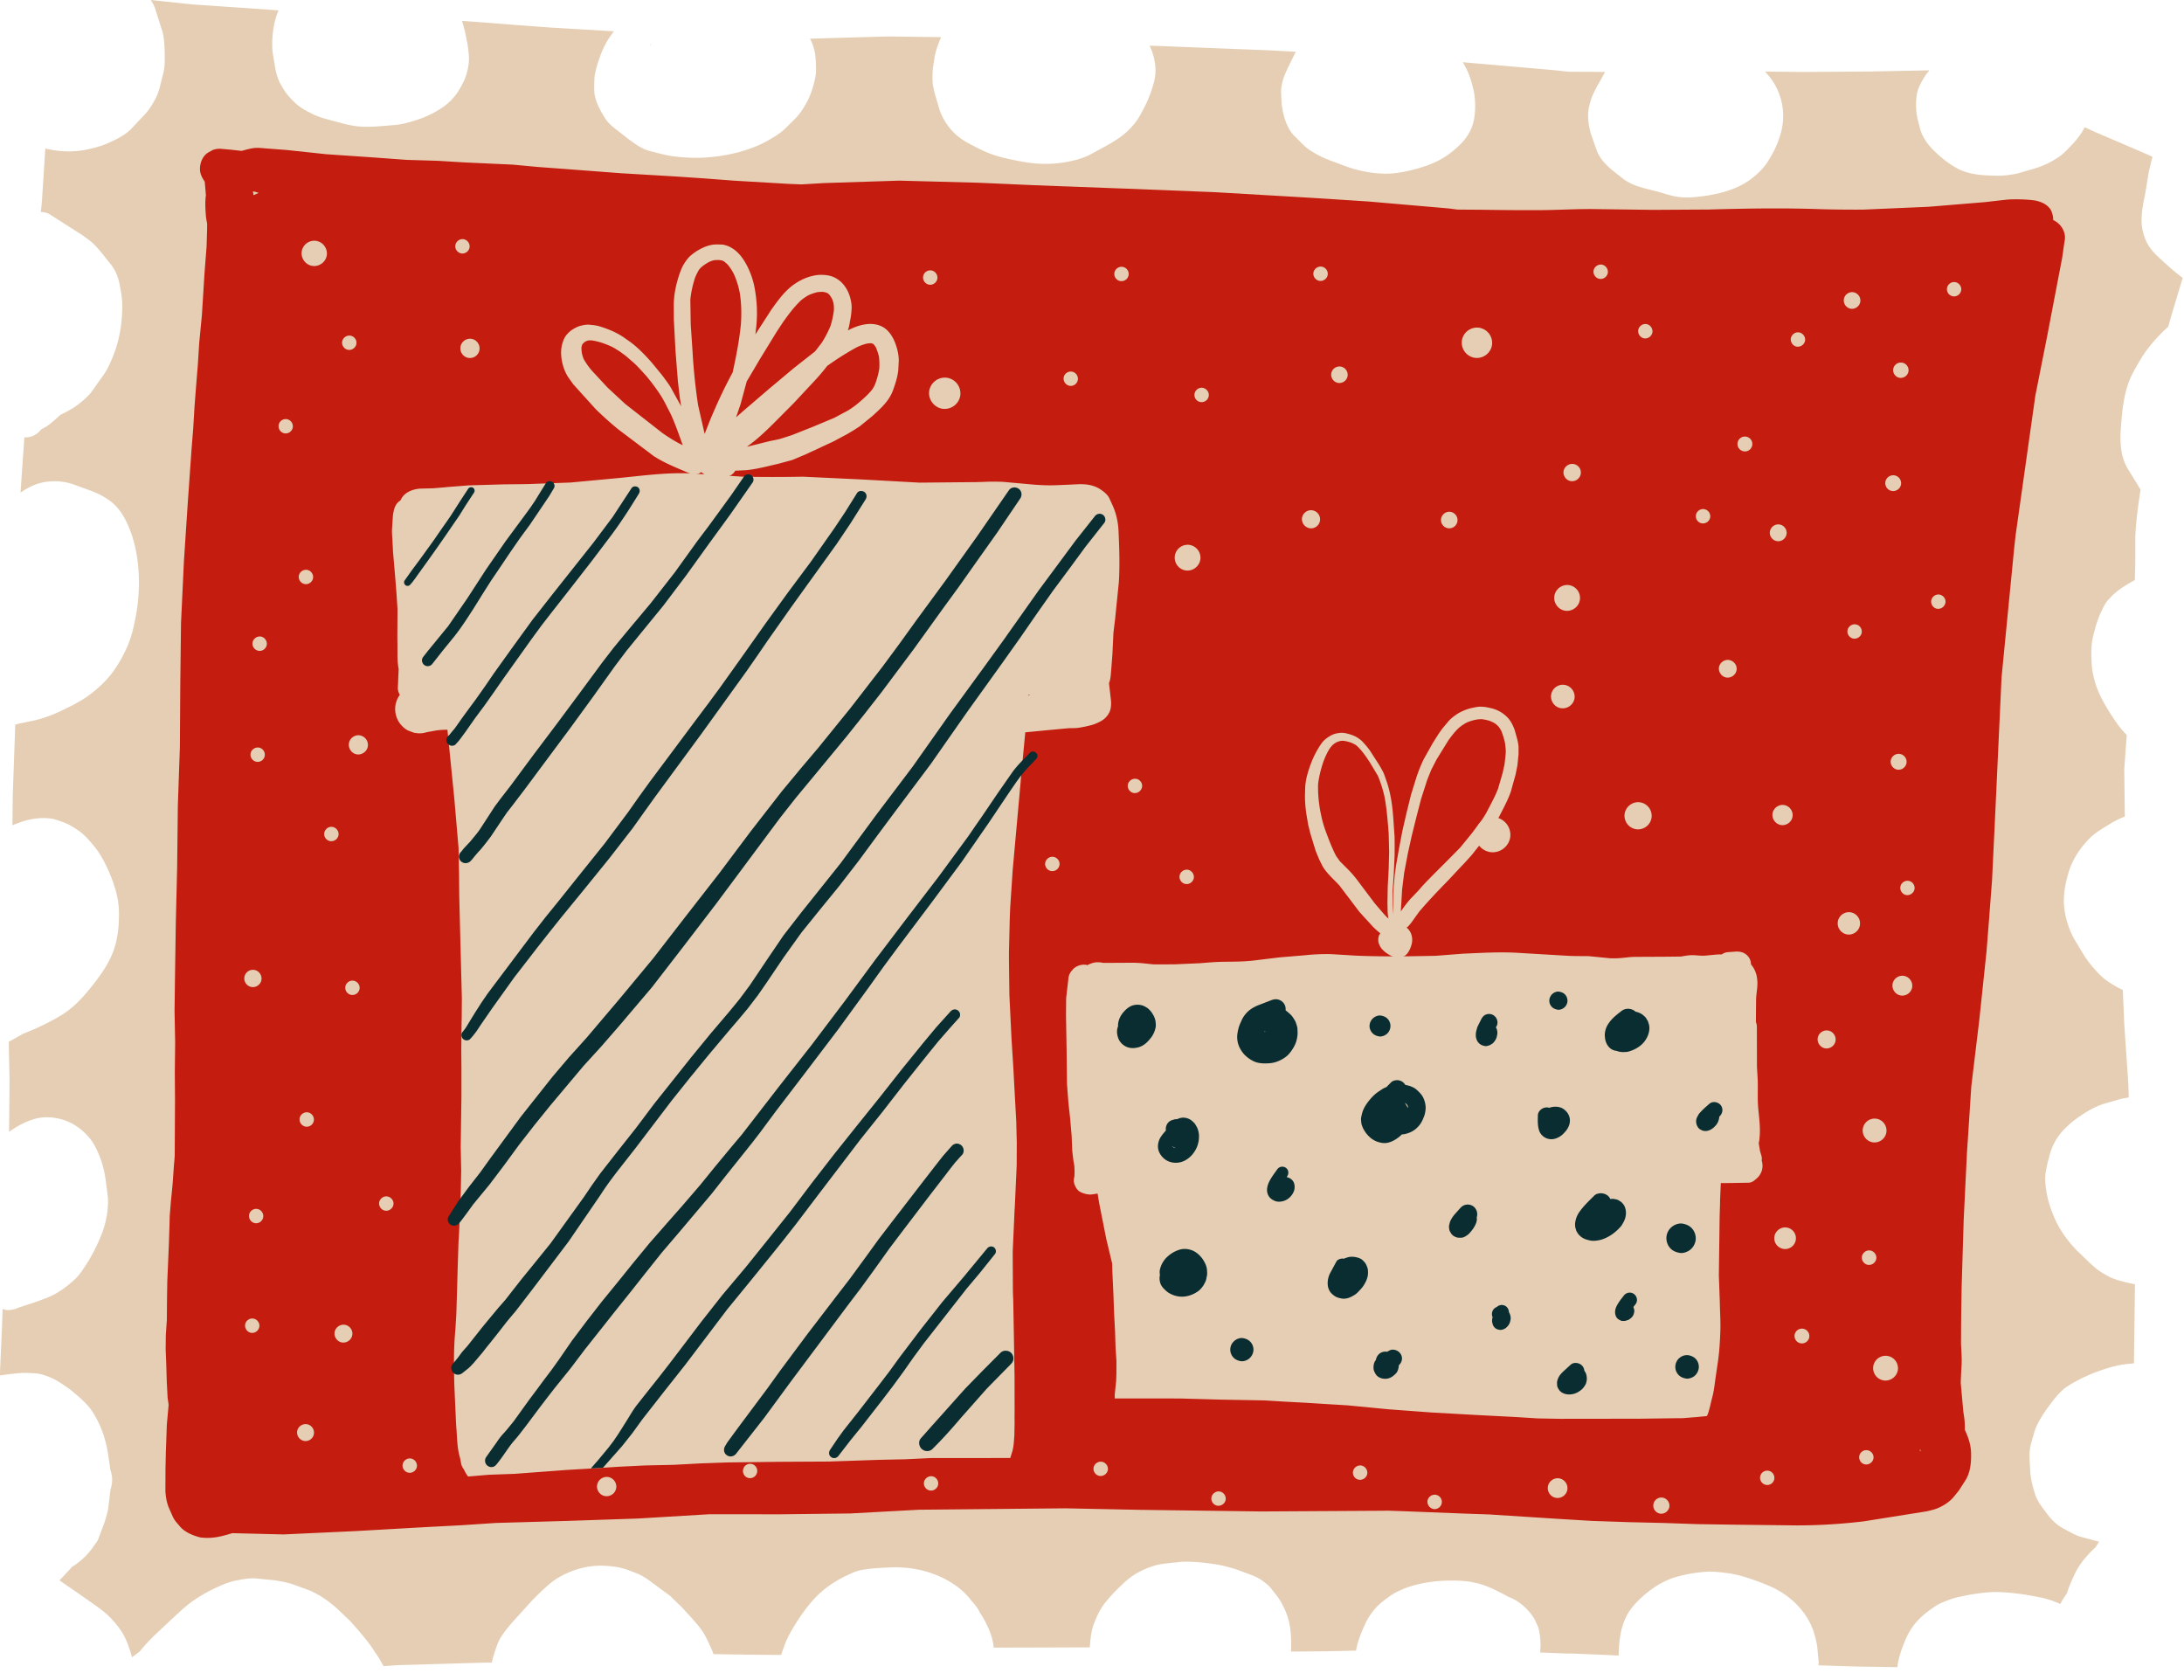
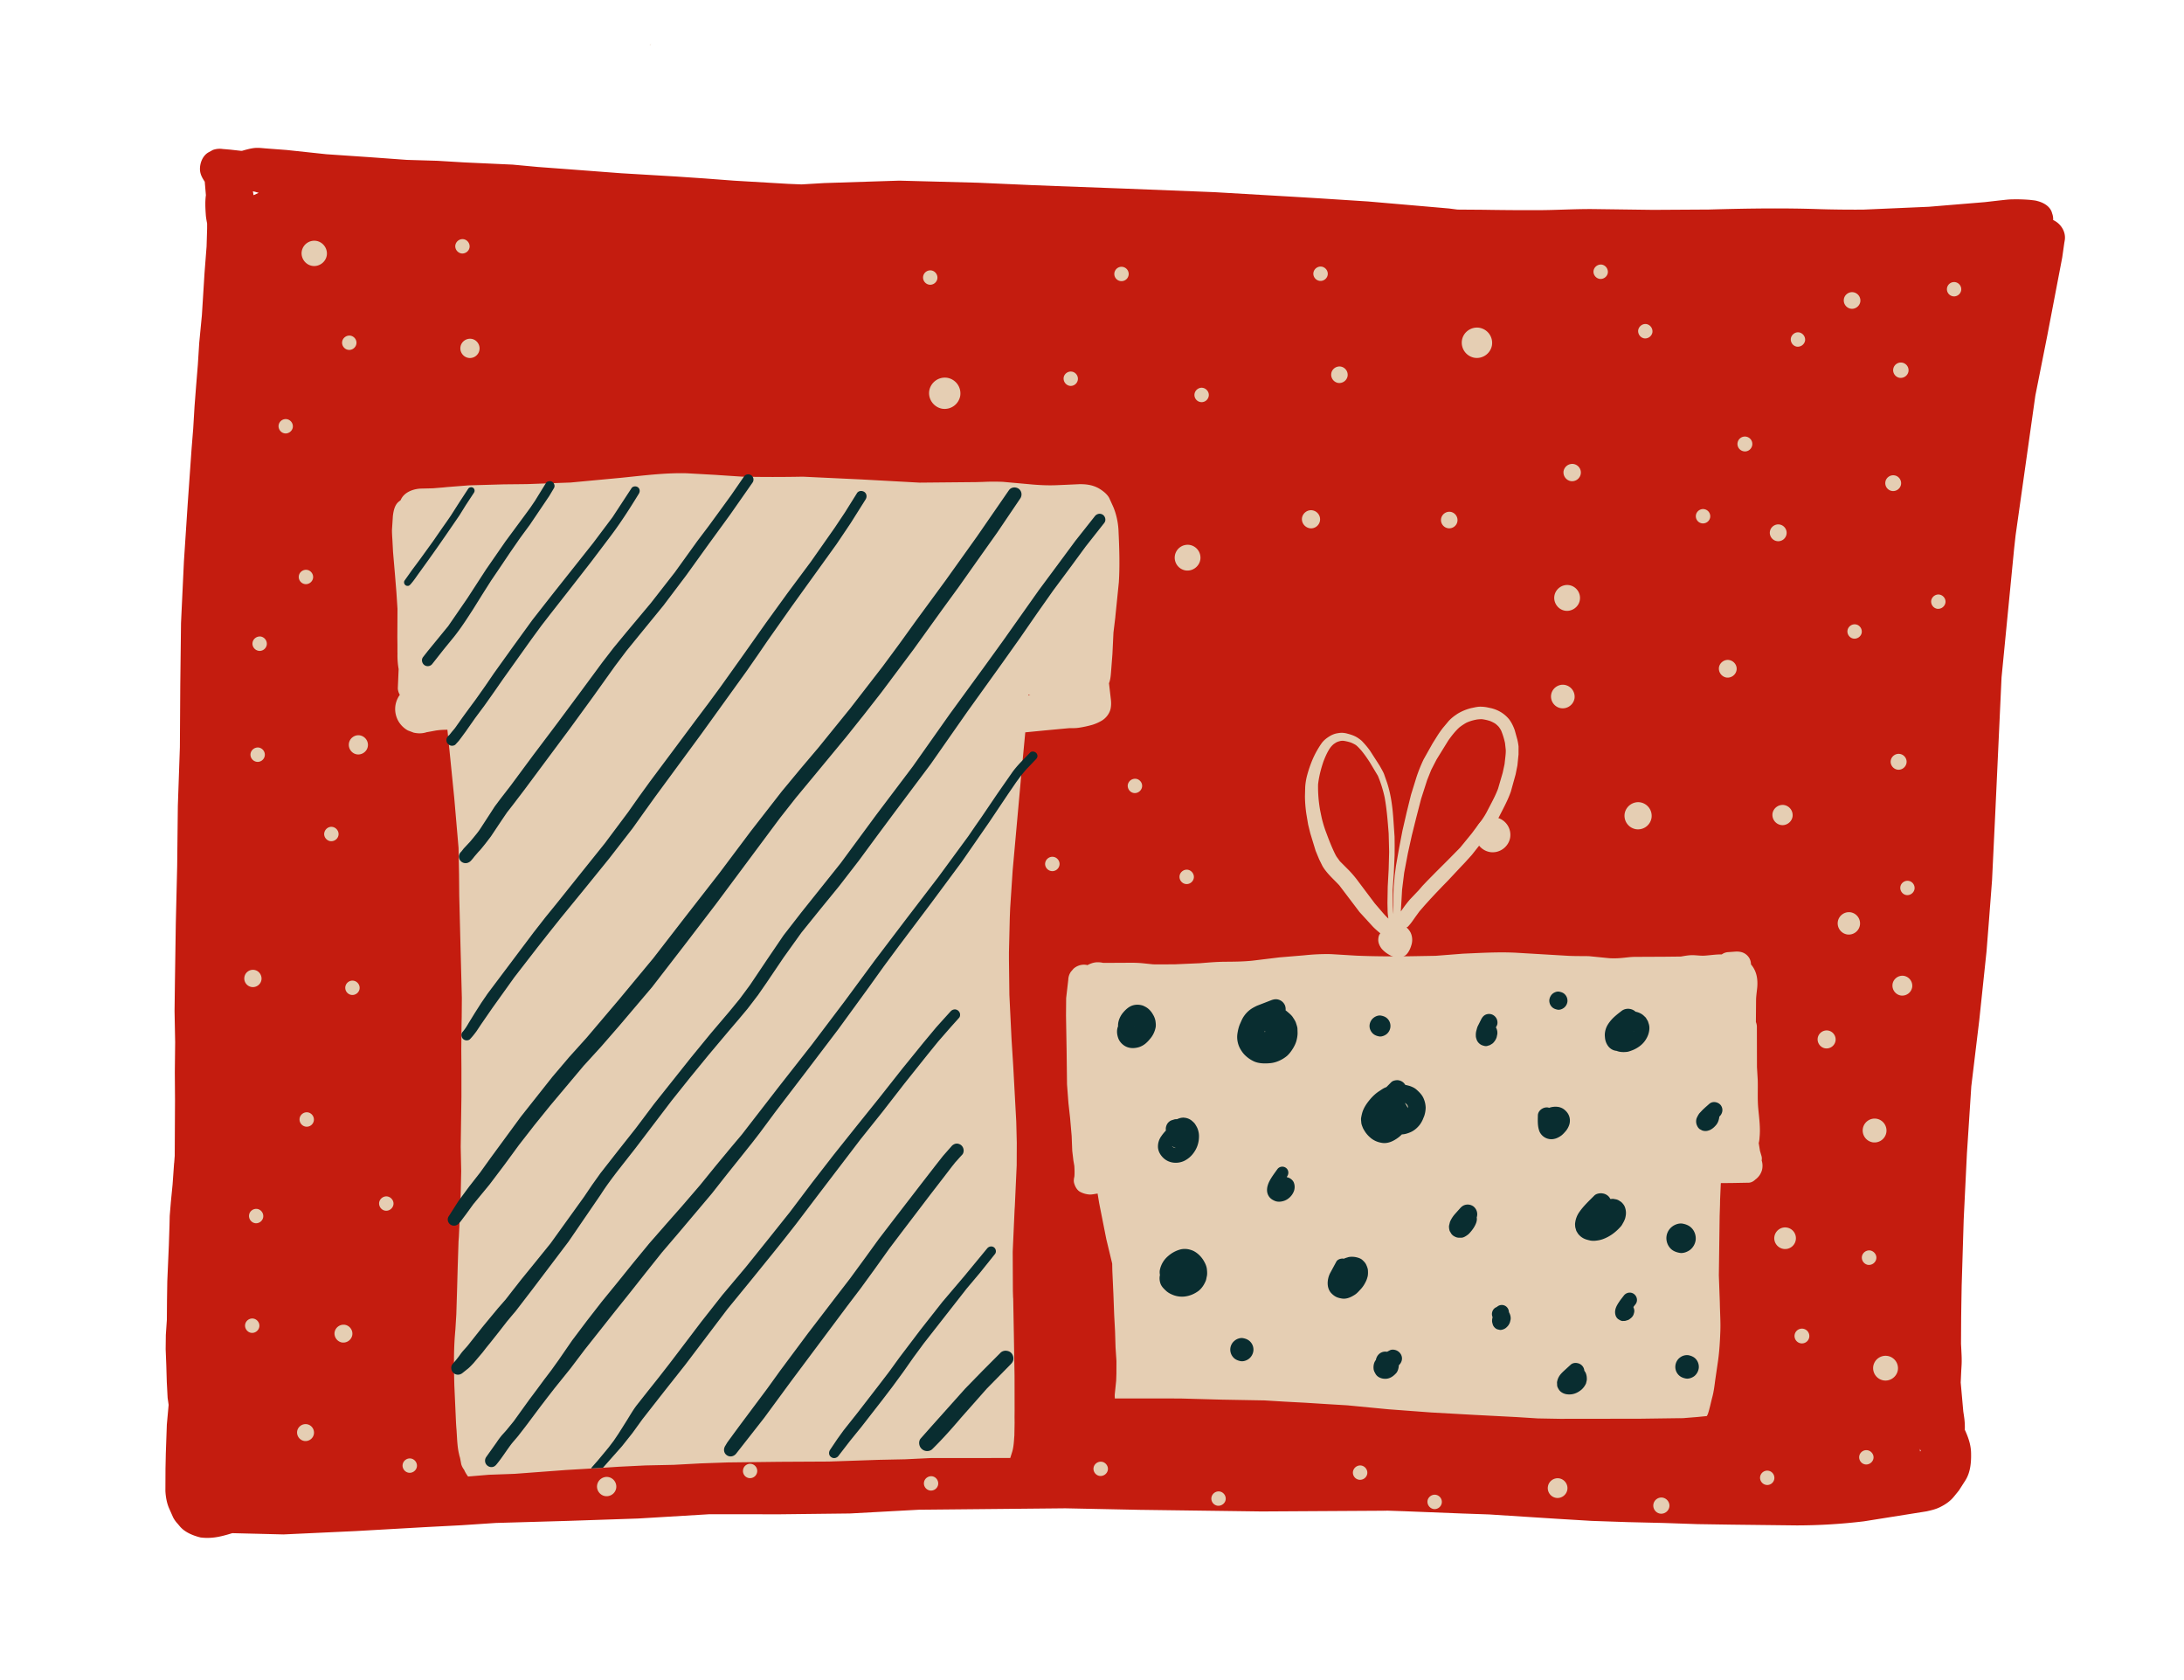
<svg xmlns="http://www.w3.org/2000/svg" width="91" height="70" fill="none">
-   <path d="M77.93 2.979l-2.82.02-1.571-.018c.139.146.267.306.376.482a2.64 2.64 0 0 1 .363 1.703c-.043.329-.146.636-.276.939a4.87 4.87 0 0 1-.332.609c-.154.248-.36.461-.587.649-.585.49-1.351.706-2.094.807-.336.044-.67.079-1.008.041-.267-.029-.523-.11-.778-.188l-.15-.042-.552-.14c.032.01.063.017.093.024l-.095-.024c-.014-.006-.025-.009-.039-.011.014.002.023.005.035.008-.299-.082-.571-.177-.832-.366l-.469-.366c-.268-.22-.52-.483-.654-.809l-.257-.729c-.093-.359-.154-.721-.077-1.093.038-.168.079-.338.15-.496.052-.122.115-.241.176-.361l.349-.619a14.06 14.06 0 0 1-.354-.005l-1.178-.006-.552-.06-.636-.056-3.208-.279.16.298c.11.227.184.453.243.698.041.152.076.305.091.462.041.459.025.948-.174 1.375-.194.411-.55.735-.913 1.003-.32.236-.683.403-1.061.522s-.756.214-1.147.261c-.368.045-.729.022-1.1-.032a5.17 5.17 0 0 1-1.101-.297c-.353-.139-.729-.253-1.061-.439-.199-.114-.397-.226-.565-.388l-.431-.43c-.205-.232-.324-.521-.403-.821-.045-.17-.079-.345-.091-.521l-.018-.315c-.002-.11-.008-.226.008-.333a2.27 2.27 0 0 1 .083-.358c.052-.165.127-.319.199-.473l.277-.565.047-.082-1.067-.059-4.564-.18-.465-.015c.224.466.318 1.011.183 1.514-.1.367-.226.72-.403 1.055-.105.199-.206.404-.338.584a3.08 3.08 0 0 1-.434.471c-.242.218-.52.38-.802.541l-.731.397c-.265.131-.556.206-.84.264-.388.08-.77.108-1.166.094-.364-.013-.724-.075-1.08-.146-.4-.077-.8-.176-1.172-.332a6.53 6.53 0 0 1-.533-.256c-.206-.105-.413-.215-.6-.354a2.5 2.5 0 0 1-.842-1.175l-.178-.612c-.037-.15-.083-.305-.099-.463a3.53 3.53 0 0 1 .016-.719l.075-.47c.061-.263.152-.507.257-.749l-2.204-.03-3.257.094a2.09 2.09 0 0 1 .235.873c.01.2.027.406.004.606-.023.189-.069.374-.127.558a3.67 3.67 0 0 1-.188.499c-.137.268-.303.543-.512.764l-.48.477a2.88 2.88 0 0 1-.442.321c-.194.12-.395.236-.607.329-.684.303-1.436.466-2.184.52-.425.033-.86.013-1.283-.032-.32-.034-.638-.116-.948-.198-.127-.033-.27-.064-.39-.121s-.237-.128-.35-.202l-.305-.22-.546-.426c-.146-.117-.298-.248-.398-.404a4.03 4.03 0 0 1-.268-.466c-.089-.189-.162-.376-.193-.588-.014-.136-.012-.273-.01-.41s.006-.27.029-.403a4.34 4.34 0 0 1 .143-.532c.106-.324.226-.622.409-.915a3.82 3.82 0 0 1 .241-.337l-1.822-.109-.83-.048-1.511-.112-.047-.003-.15-.015-1.133-.087-.834-.06.115.423.107.531c.043.275.085.57.049.847-.035.257-.102.511-.217.742-.097.202-.212.407-.352.58a2.4 2.4 0 0 1-.453.436c-.34.24-.707.425-1.103.557-.239.077-.484.15-.732.193-.182.032-.361.038-.544.056-.415.035-.85.072-1.265.023-.312-.038-.61-.12-.909-.205-.305-.078-.617-.153-.896-.289-.261-.127-.537-.266-.747-.469-.129-.121-.249-.243-.357-.382s-.194-.282-.274-.434c-.138-.261-.205-.565-.243-.857l-.074-.435c-.022-.204-.021-.414-.009-.622.026-.368.092-.73.229-1.072.01-.017.02-.041.026-.059l-.324-.027-.986-.068L8.048.187 6.364.009 6.281 0c.079.116.146.241.188.371l.309.977c.069.287.079.589.085.885.002.21.01.428-.023.638a4.43 4.43 0 0 1-.097.417c-.067.27-.123.553-.252.8s-.276.491-.47.694l-.579.614c-.251.24-.573.402-.888.546-.305.138-.633.228-.959.294-.344.069-.703.088-1.047.059-.222-.018-.443-.056-.66-.105l-.075 1.156-.063.985-.023.254-.026.25a.6.6 0 0 1 .145.011.62.62 0 0 1 .218.079l1.361.868c.164.121.332.23.477.372.186.183.348.391.514.591l-.126-.148.354.439c.156.208.265.459.322.714.067.325.129.65.129.982-.002.696-.106 1.38-.357 2.028-.105.27-.219.535-.375.78l-.579.817c-.231.258-.496.483-.789.663-.154.093-.32.177-.483.255l-.158.145c-.147.13-.304.273-.475.372l-.171.092c-.089.135-.251.243-.395.289a.74.74 0 0 1-.297.036l-.083 1.178-.01.139-.066.987c.287-.198.595-.358.945-.429a2.58 2.58 0 0 1 .885-.01c.117.02.233.052.347.087l.77.281c.274.102.514.227.751.396.284.197.492.475.654.776.282.528.446 1.138.523 1.735a7.49 7.49 0 0 1-.095 2.427c-.081.409-.178.814-.352 1.197s-.38.754-.639 1.089c-.265.343-.587.632-.933.891-.364.267-.765.463-1.174.657-.343.165-.7.294-1.069.388l-.72.15-.114.035-.104 2.931-.014 1.26c.357-.149.724-.27 1.117-.294a2.26 2.26 0 0 1 .512.018 1.51 1.51 0 0 1 .188.045c.208.069.429.14.621.251.182.107.369.227.523.368.145.13.267.275.392.422.275.32.488.714.658 1.099.241.557.427 1.137.429 1.748.004.584-.058 1.167-.283 1.709-.197.471-.496.897-.812 1.296-.392.494-.813.965-1.364 1.285a9.79 9.79 0 0 1-1.216.609l-.304.122-.176.1-.438.243.002.089.014.766.002.028.015.781-.015 1.528-.006.563c.212-.154.432-.287.671-.396a2.91 2.91 0 0 1 .464-.164 1.99 1.99 0 0 1 .71-.033c.041.004.077.01.12.019.35.059.672.201.959.417.166.123.294.254.427.409.145.172.245.36.338.565.174.377.281.775.338 1.188l.093.724c.021.478-.053.94-.211 1.393-.103.296-.233.574-.374.854l-.201.362c-.182.279-.354.586-.603.814-.354.325-.731.6-1.187.773l-.446.166-.712.234c-.018.007-.035.016-.054.025l-.085.031H.618a1.04 1.04 0 0 1-.197.039c-.103.016-.214-.005-.314-.047l-.004.184-.002.043-.02.568L0 57.159v.023.125l.245-.033c.307-.039.618-.086.933-.069.145.006.303.008.451.035l.142.032c.206.066.411.145.602.256a6.3 6.3 0 0 1 .585.394l.326.275c.227.202.456.426.61.688a4.28 4.28 0 0 1 .427.921c.083.261.145.527.186.799l.094.642c.035.102.059.205.068.313.013.181-.012.352-.068.512a.34.34 0 0 0-.002.045l-.096.766c-.035.188-.093.369-.148.55l-.214.566-.067.178a2.63 2.63 0 0 1-.142.203 2.92 2.92 0 0 1-.712.755c-.067.052-.139.1-.212.143l-.396.43-.135.138.813.56.636.447c.222.158.447.316.637.512.212.216.409.449.561.71.137.231.231.497.313.754l.067.22.321-.244c.233-.291.488-.557.762-.811l.745-.697c.237-.219.48-.441.745-.621.33-.225.682-.42 1.047-.58.224-.102.455-.19.696-.239.267-.054.529-.105.805-.095l.828.08.103.018c.205.04.427.076.627.144l.676.245c.458.186.863.477 1.228.81l.47.449a12.73 12.73 0 0 1 .886 1.054l.322.481.148.251.067.124.636-.041 3.631-.106h.247l.028-.136.087-.301c.071-.188.126-.384.227-.56.154-.266.351-.499.552-.727l.814-.898.376-.37c.213-.19.429-.397.678-.542.577-.34 1.249-.534 1.925-.499a4.24 4.24 0 0 1 .52.053 2.7 2.7 0 0 1 .461.121l.401.154c.18.075.338.18.498.29l.863.639.473.456.425.465c.196.223.401.447.544.71a6.83 6.83 0 0 1 .365.793l.55.008.682.01.04.004 1.541.012.16-.446c.097-.252.22-.481.36-.71a7.96 7.96 0 0 1 .638-.925c.264-.323.55-.603.897-.84.178-.12.364-.233.556-.327.23-.11.473-.242.726-.288.421-.078.84-.096 1.265-.112a4.66 4.66 0 0 1 .965.065c.624.107 1.226.34 1.737.712a2.85 2.85 0 0 1 .606.584l.058.069c.112.12.214.254.294.406.009.021.022.039.03.06a3.27 3.27 0 0 1 .213.36c.179.338.316.685.354 1.068 0 .008.002.014.002.02l3.994-.012c.012-.026.014-.05.014-.075.028-.311.056-.63.172-.921.123-.311.239-.581.447-.845.148-.188.313-.368.478-.54l.369-.355c.17-.142.344-.279.542-.385.209-.113.429-.206.654-.276.158-.051.322-.074.486-.098l.672-.07c.403-.016.8.021 1.199.071l.224.034c.295.05.585.124.865.214l.712.266a2.09 2.09 0 0 1 .38.212c.114.088.239.177.334.292l.294.377c.305.447.496.942.538 1.481.018.21.02.417.02.627l-.006.167 1.529-.014.702-.016.037-.001.438-.01.029-.138c.073-.317.195-.624.33-.92.17-.378.413-.721.743-.978.186-.147.372-.289.579-.397.186-.094.38-.179.581-.241.615-.192 1.268-.258 1.909-.242.216.006.439.022.656.059l.263.059c.382.101.75.284 1.1.469l.182.098a1.6 1.6 0 0 1 .303.146 2.34 2.34 0 0 1 .648.598c.057.082.118.165.157.26.048.115.117.231.142.355a3.05 3.05 0 0 1 .067.7l-.014.251 1.067.042.144.006.15.004-.294-.021 1.435.062.135.003.634.032c.005-.274.02-.55.065-.821s.117-.525.237-.774c.164-.351.447-.648.737-.902.396-.346.848-.635 1.358-.778.427-.122.861-.194 1.308-.22.198-.01.399.012.596.031l.359.045.328.071c.427.109.836.262 1.243.429.859.352 1.623 1.058 1.903 1.96.058.188.107.373.137.567l.061.655-.002.143 1.564.051.83.012.888.015c.036-.313.131-.622.243-.916.147-.385.33-.74.619-1.041.149-.157.311-.297.49-.424.146-.103.292-.215.458-.287.232-.1.461-.191.706-.248l.479-.1c.404-.068.808-.123 1.215-.113s.809.059 1.21.122l.18.032.399.077a3.79 3.79 0 0 1 .554.167l.243.094a1.73 1.73 0 0 1 .112-.208l.158-.239.043-.129c.067-.204.16-.403.249-.598a2.82 2.82 0 0 1 .303-.527 4.07 4.07 0 0 1 .595-.654l.148-.238c-.014-.002-.029-.007-.047-.01l-.768-.204a3.04 3.04 0 0 1-.419-.198c.012.008.03.019.052.028-.208-.112-.427-.215-.605-.365-.15-.13-.275-.271-.393-.43-.19-.251-.388-.492-.484-.796-.106-.326-.196-.672-.208-1.017s-.059-.692.022-1.032l.16-.569c.053-.167.12-.304.207-.46.152-.271.342-.527.527-.776.129-.17.266-.329.426-.477.145-.136.324-.238.498-.338a6.72 6.72 0 0 1 .984-.45c.375-.136.767-.252 1.164-.304l.338-.032.016-1.248.025-2.045-.195-.041c-.293-.072-.604-.135-.876-.273-.205-.108-.399-.22-.575-.367l-.228-.2-.515-.497c-.436-.44-.806-.961-1.029-1.545a4.34 4.34 0 0 1-.263-.891c-.042-.267-.081-.553-.042-.822s.108-.528.178-.787a2.55 2.55 0 0 1 .31-.682c.112-.172.247-.318.396-.459a3.32 3.32 0 0 1 .423-.352c.348-.252.726-.479 1.139-.61l.705-.202.313-.058c0-.01-.002-.021-.002-.03 0 .01.002.021.002.03h.002l-.02-.583-.168-2.466-.061-1.43c-.12-.055-.245-.116-.361-.188-.184-.109-.37-.23-.524-.376-.282-.269-.531-.566-.743-.896l-.392-.653c-.206-.377-.345-.786-.407-1.214-.081-.537.02-1.08.176-1.595.16-.525.477-.995.859-1.386.226-.228.502-.392.775-.558a4.05 4.05 0 0 1 .51-.279l.191-.08-.023-1.982.103-1.415a3.67 3.67 0 0 1-.461-.56c-.265-.389-.52-.794-.709-1.224-.085-.197-.154-.404-.202-.612a2.75 2.75 0 0 1-.079-.439c-.027-.397-.049-.819.036-1.212.091-.408.201-.793.388-1.167.068-.143.151-.31.265-.426l.189-.199.196-.169a6.52 6.52 0 0 1 .535-.348l.178-.101.02-.685v-1.088c.028-.67.117-1.331.22-1.993-.058-.086-.108-.176-.16-.266l-.05-.078-.338-.547c-.106-.188-.182-.395-.227-.602-.081-.392-.071-.813-.036-1.21.061-.747.139-1.511.504-2.183.183-.338.37-.672.604-.979a6.64 6.64 0 0 1 .728-.807l.125-.116.172-.595.433-1.438-.134-.103c-.318-.247-.611-.517-.905-.791-.198-.185-.372-.398-.488-.65a2.09 2.09 0 0 1-.186-.876c.004-.366.074-.723.15-1.078l.15-.921.135-.558.023-.062-.176-.087-.935-.403-1.309-.56-.409-.189a2.04 2.04 0 0 1-.168.288c-.115.163-.243.323-.382.465-.147.148-.292.315-.462.439a3.53 3.53 0 0 1-.564.334 3.96 3.96 0 0 1-.502.192l-.712.207c-.188.042-.376.07-.567.086-.233.021-.465.006-.697-.005-.411-.016-.849-.081-1.218-.271-.401-.21-.741-.49-1.061-.813-.239-.243-.44-.538-.529-.874-.056-.224-.127-.451-.148-.682s-.025-.472.014-.709c.039-.265.166-.502.307-.728a2.25 2.25 0 0 1 .219-.299l-2.461.048z" fill="#e5ceb3" />
  <g fill="#c41c0f">
    <path d="M82.128 60.549c-.004-.348-.118-.669-.261-.978a2.99 2.99 0 0 0-.037-.588l-.026-.174-.108-1.206.023-.498.013-.214c.014-.222 0-.448-.011-.671l-.012-.232.006-1.093.008-.556.013-.754.085-2.776.134-2.745.042-.639.141-2.166.332-2.754.302-2.863.103-1.304.127-1.66.131-2.723.265-5.729.525-5.374.061-.551.822-5.815.5-2.515.62-3.24.087-.611.021-.122c.049-.349-.168-.684-.486-.831a.68.68 0 0 0-.044-.281c-.066-.28-.35-.442-.604-.507-.038-.013-.079-.019-.116-.027l-.194-.023a6.78 6.78 0 0 0-.726-.023c-.178 0-.352.026-.527.043l-.637.073-2.332.193-2.731.119a52.06 52.06 0 0 1-1.479-.011l-.305-.008c-1.545-.054-3.095-.03-4.645.015l-2.326.014-2.424-.032c-.768-.011-1.541.04-2.311.044a114.28 114.28 0 0 1-2.342-.016l-1.079-.008-.344-.045-.526-.046-2.854-.247-2.032-.131-1.129-.068-3.245-.189-3.759-.149-2.781-.103-1.115-.044-2.182-.097-3.287-.087-3.131.101-.944.056-.56-.023-2.256-.133-1.215-.092-1.176-.08-2.323-.138-2.344-.178-1.108-.082-1.054-.098-2.013-.092-1.128-.068-1.272-.038-1.498-.109-1.85-.126-1.658-.177-.839-.063c-.154-.012-.322-.034-.472-.022s-.289.049-.432.087l-.108.031-.041.003-.451-.05-.219-.019-.09-.007c-.142-.022-.282-.01-.421.039l-.195.107c-.243.147-.361.471-.34.744.016.184.103.329.197.472l.048.561c-.038.268-.023.55-.004.818.008.124.033.245.055.366v.201l-.023.766.012-.162-.097 1.25-.11 1.764-.111 1.151-.057.904-.073.892-.066.859-.054.907-.068.843-.162 2.3-.158 2.403-.121 2.566-.031 2.609-.016 2.558-.085 2.45-.028 2.518-.057 2.383-.036 2.4-.016 1.246.025 1.3-.014 1.259.008 1.145-.012 2.327-.016.214-.006.078c-.006.022-.006.043-.006.065l.002-.05-.063.888-.071.72-.049.593-.009.398-.027.821-.065 1.508-.012.791-.006.81-.043.631-.007.59.026.657.021.711.035.662.042.291-.075.822-.043 1.211-.004.202-.009.42-.004.932c.015.272.065.517.15.714l.172.387a1.2 1.2 0 0 0 .196.273l.075.09c.215.263.555.386.792.454l.077.02a2.18 2.18 0 0 0 .405.015c.259-.011.51-.075.72-.134l.201-.06 2.133.053 2.998-.139 2.941-.167 1.479-.077 1.431-.095 2.993-.086 2.936-.099 2.977-.179 2.92.003 2.927-.034 2.874-.156 6.1-.059 3.168.065c-.008-.001-.018 0-.027-.001l5.042.067 5.246-.031-.249-.011.988.034 2.392.094 1.097.038 2.864.184 1.411.085 1.496.051 1.508.036 1.401.048 1.449.022 2.691.031a23.47 23.47 0 0 0 2.803-.171l2.607-.415c.189-.043.359-.081.531-.162.241-.114.457-.258.627-.475l.188-.232.268-.418c.212-.332.248-.749.239-1.134zM10.565 8.132l-.027-.161c.082.014.161.041.242.063l-.215.098zm69.433 52.335c.002-.034 0-.065 0-.098.014.028.022.063.035.093l-.035.005z" />
-     <path d="M60.995 63.064c-.016 0-.031-.002-.045-.002l-.202-.007.247.009zM7.117 50.098c0-.009.002-.017.004-.027l.004-.074-.008.101z" />
+     <path d="M60.995 63.064c-.016 0-.031-.002-.045-.002l-.202-.007.247.009zc0-.009.002-.017.004-.027l.004-.074-.008.101z" />
  </g>
  <g fill="#e5ceb3">
    <path d="M27.132 1.817l-.069.081c.014-.006.027-.014.039-.02l.03-.061zm-13.517 8.83c.047-.285-.15-.561-.433-.61a.53.53 0 0 0-.609.432c-.047.281.148.559.431.608s.562-.147.611-.43zm5.706-.68c-.162-.028-.318.084-.348.247-.026.157.085.314.247.345.158.025.316-.085.344-.245s-.085-.319-.243-.347zm.331 4.152c-.218-.036-.429.111-.465.329s.111.425.328.463.428-.114.461-.328c.039-.217-.113-.427-.324-.464zm-7.453 3.692c.027-.16-.083-.317-.245-.346a.3.3 0 0 0-.344.243c-.026.159.083.318.242.347s.319-.084.347-.244zm2.304-3.236c.16.028.317-.083.346-.245s-.085-.315-.245-.345c-.16-.025-.318.085-.346.245s.085.319.245.345zm-3.63 11.947c-.164-.025-.32.086-.349.246s.083.317.245.347.318-.085.346-.245a.31.31 0 0 0-.242-.348zm2.881 8.523c.164.027.32-.084.349-.243s-.085-.318-.245-.348-.316.085-.346.246.087.317.242.345zm-.954-11.3c-.162-.028-.32.083-.348.244s.085.318.245.346.318-.085.346-.244-.085-.32-.243-.346zm-2.01 7.403c-.16-.026-.32.084-.349.245s.085.318.247.346.316-.084.343-.246-.084-.315-.241-.345zm4.073.281c.214.037.427-.112.463-.328s-.113-.422-.326-.461-.426.112-.461.327.111.426.324.462zM10.6 40.413a.36.36 0 0 0-.122.71c.193.034.383-.101.415-.294s-.101-.385-.293-.416zm2.229 5.934c-.16-.026-.318.086-.344.247s.083.316.245.346a.3.3 0 0 0 .346-.246c.026-.162-.085-.319-.247-.347zm1.905-5.485c-.16-.028-.315.083-.344.245a.3.3 0 0 0 .241.344c.164.03.322-.084.35-.244s-.086-.318-.247-.345zm1.411 8.989c-.159-.027-.315.084-.346.244-.025.161.085.319.245.347s.318-.085.348-.245-.089-.318-.247-.346zm-5.586 5.088c-.16-.027-.316.085-.344.244s.085.32.243.348.317-.084.346-.245-.083-.317-.245-.347zm2.234 4.402c-.191-.033-.378.097-.411.288a.36.36 0 0 0 .29.408c.19.033.376-.099.407-.29s-.098-.373-.286-.406zm-2.07-8.97c-.16-.026-.318.084-.344.244s.083.318.243.348a.3.3 0 0 0 .344-.245c.027-.16-.083-.319-.243-.347zm3.65 4.827a.38.38 0 0 0-.431.305c-.032.199.106.395.304.431a.38.38 0 0 0 .432-.306c.035-.2-.106-.397-.305-.43zm2.749 5.571c-.158-.026-.315.084-.344.244s.083.318.243.347.32-.084.348-.243-.083-.319-.247-.348zm8.222.772c-.216-.036-.425.114-.463.329s.113.428.326.464c.22.037.43-.11.467-.327s-.11-.428-.33-.466zm5.96-.548c-.16-.028-.318.084-.342.244-.031.161.079.32.241.346a.3.3 0 0 0 .344-.245c.03-.16-.081-.317-.243-.345zm8.171-45.251a.66.66 0 0 0-.755.532c-.06.351.185.693.536.755a.66.66 0 0 0 .753-.532.66.66 0 0 0-.534-.755zm-.662-4.473c-.164-.028-.32.083-.348.244s.083.319.245.347.318-.085.346-.244-.085-.319-.243-.347zm7.967-.149c-.162-.029-.316.083-.346.244a.3.3 0 0 0 .245.346.3.3 0 0 0 .346-.246.3.3 0 0 0-.245-.344zm-2.114 4.365c-.162-.028-.32.084-.346.242a.31.31 0 0 0 .245.348.3.3 0 0 0 .344-.245c.028-.16-.085-.319-.243-.345zm-.769 20.217c-.16-.027-.316.085-.346.244s.085.318.247.346.316-.083.346-.244-.087-.32-.247-.346zm5.599.537c-.16-.027-.318.085-.346.245s.083.319.245.347.317-.085.346-.244-.087-.319-.245-.348zm-2.155-3.789a.31.31 0 0 0-.349.244c-.025.162.087.319.245.346s.316-.084.347-.245-.083-.317-.243-.345zm2.232-9.745a.54.54 0 0 0-.619.439.54.54 0 0 0 .438.622c.288.047.568-.151.62-.44a.54.54 0 0 0-.439-.621zm5.116-1.441c-.202-.036-.399.103-.438.308-.033.203.109.398.313.436s.4-.105.435-.309a.38.38 0 0 0-.31-.435zm-4.672-4.513c.162.029.316-.083.346-.243s-.085-.318-.245-.348-.318.087-.346.248a.3.3 0 0 0 .245.343zm5.056-5.641c-.157-.027-.317.083-.346.245s.085.317.245.346.32-.084.348-.244-.085-.318-.247-.347zm.796 4.164c-.188-.031-.369.097-.399.282a.35.35 0 0 0 .281.398.35.35 0 0 0 .398-.28.35.35 0 0 0-.28-.4zm4.577 6.053a.35.35 0 0 0-.4.283c-.032.186.095.366.282.398s.366-.096.397-.281a.35.35 0 0 0-.279-.4zm1.202-7.669c-.342-.059-.676.174-.733.516a.64.64 0 0 0 .518.732.64.64 0 0 0 .732-.519.64.64 0 0 0-.517-.729zm3.501 5.969a.37.37 0 0 0 .296.418c.194.033.384-.1.419-.297s-.103-.382-.296-.415a.37.37 0 0 0-.419.294zm3.456-6.124c-.159-.026-.315.086-.346.247a.31.31 0 0 0 .243.347c.162.026.318-.085.348-.245a.31.31 0 0 0-.245-.349zm-1.959-1.884c.16.026.318-.085.346-.246a.31.31 0 0 0-.243-.347.31.31 0 0 0-.35.246c-.027.16.085.317.247.347zm8.565 2.578a.31.31 0 0 0-.245-.347c-.16-.028-.316.085-.347.246-.025.16.085.319.243.346a.31.31 0 0 0 .349-.245zm-4.202 7.017c-.16-.026-.315.083-.345.243a.3.3 0 0 0 .245.347c.162.027.318-.083.347-.243a.3.3 0 0 0-.247-.347zm-8.686 12.842a.74.74 0 0 0-.846.598.74.74 0 0 0 .599.846c.394.067.779-.206.847-.6a.74.74 0 0 0-.6-.844zm6.028-.625c-.306-.052-.601.159-.656.464a.57.57 0 0 0 .465.653.57.57 0 0 0 .652-.463.57.57 0 0 0-.461-.654zm-2.747-4.326a.5.5 0 0 0-.403-.568c-.265-.047-.525.136-.569.403s.139.522.401.566a.5.5 0 0 0 .571-.401zm.222-4.101a.54.54 0 0 0-.439-.623c-.288-.049-.57.151-.62.44s.15.574.438.623.573-.151.621-.44zm6.223 2.496c-.193-.033-.388.103-.425.301a.38.38 0 0 0 .301.427c.201.033.395-.103.431-.303s-.107-.389-.307-.425zm2.294 6.042a.43.43 0 0 0-.488.348.43.43 0 0 0 .346.484c.226.04.449-.118.488-.345a.43.43 0 0 0-.346-.487zm4.712-1.475c.178.03.35-.094.382-.272s-.093-.351-.272-.381-.352.093-.383.271.095.351.273.382zm-1.727-6.05c-.162-.028-.32.083-.348.245s.087.319.245.345.32-.086.346-.244-.083-.32-.243-.346zm-3.176-4.163c-.19-.032-.372.099-.405.287s.099.373.286.404a.35.35 0 0 0 .405-.285c.035-.189-.098-.374-.286-.406zm4.788-2.047c-.178-.031-.353.091-.382.269a.33.33 0 0 0 .271.38c.177.029.351-.093.38-.272.029-.173-.092-.347-.269-.377zm-6.185-1.614a.31.31 0 0 0-.356.252c-.029.167.083.328.254.359s.327-.087.357-.255a.31.31 0 0 0-.255-.356zm6.39-2.452c.176.028.346-.091.374-.264a.321.321 0 0 0-.633-.107c-.031.172.089.341.259.371zm-1.917-3.563c-.188-.032-.369.097-.399.282a.35.35 0 0 0 .283.402c.184.032.367-.1.4-.284a.35.35 0 0 0-.284-.4zm4.143.167c.158.028.316-.083.344-.244s-.083-.316-.245-.345a.3.3 0 0 0-.344.244.3.3 0 0 0 .245.345zm-7.685 48.933a.3.3 0 0 0-.346.244c-.028.16.083.317.245.346s.318-.084.344-.245-.083-.317-.243-.345zm4.127-.853a.3.3 0 0 0-.344.243c-.027.16.083.319.243.346s.318-.085.348-.244-.087-.319-.247-.345zm-2.679-5.063a.31.31 0 0 0-.358.252.31.31 0 0 0 .253.355.31.31 0 0 0 .356-.251.31.31 0 0 0-.251-.356zm2.794-3.261a.31.31 0 0 0-.348.249.31.31 0 0 0 .247.35c.162.025.32-.086.351-.248s-.09-.32-.25-.351zm-3.473-.954c-.241-.043-.478.125-.521.369s.127.477.37.519a.45.45 0 1 0 .151-.888zm3.739-4.534a.5.5 0 0 0-.575.406.5.5 0 0 0 .405.575.5.5 0 0 0 .573-.407.5.5 0 0 0-.403-.574zm-2.022-3.676a.38.38 0 0 0-.433.307c-.033.202.105.398.305.434a.38.38 0 0 0 .436-.307.38.38 0 0 0-.308-.434zm2.685-1.938a.42.42 0 0 0 .338.478.42.42 0 0 0 .478-.338.42.42 0 0 0-.338-.479c-.222-.038-.441.114-.478.339zm-1.898-2.066a.47.47 0 0 0 .537-.383.47.47 0 0 0-.381-.538.47.47 0 0 0-.538.38.47.47 0 0 0 .382.541zm2.812-1.887c.027-.161-.085-.319-.245-.345s-.318.085-.344.245.085.319.243.346.317-.085.346-.246zM38.846 61.51c-.16-.025-.318.084-.345.244a.3.3 0 0 0 .243.347c.16.027.318-.083.345-.244s-.083-.319-.243-.347zm7.068-.605c-.162-.026-.32.084-.348.243s.083.318.243.345.32-.082.35-.242-.087-.319-.245-.346zm4.909 1.238c-.162-.026-.318.087-.346.248a.3.3 0 0 0 .243.343c.158.026.32-.083.348-.244s-.086-.319-.245-.347zm5.9-1.081c-.162-.027-.317.084-.348.245a.3.3 0 0 0 .243.345c.164.028.322-.082.35-.243s-.085-.318-.245-.347zm3.105 1.219c-.16-.027-.32.085-.348.245a.31.31 0 0 0 .249.347c.16.026.316-.085.344-.246s-.083-.317-.245-.346zm5.139-.685c-.217-.036-.435.116-.47.337-.04.222.114.438.334.475s.435-.114.474-.336-.116-.438-.338-.476zm4.311.803c-.181-.03-.356.095-.386.276a.34.34 0 0 0 .271.389c.184.031.358-.095.392-.274s-.095-.359-.277-.391zm9.373-5.903a.52.52 0 0 0-.597.421.52.52 0 0 0 .423.597c.279.048.55-.145.599-.422a.52.52 0 0 0-.425-.596zm2.163-31.722c-.159-.027-.315.084-.346.245-.025.16.085.318.243.345a.31.31 0 0 0 .348-.245c.03-.16-.085-.317-.245-.345zm-7.399 23.981a.74.74 0 0 0-.012-.407.38.38 0 0 0-.006-.177l-.065-.222-.052-.323a1.05 1.05 0 0 0 .034-.232c.043-.403-.017-.813-.054-1.213-.036-.393-.01-.788-.021-1.178l-.032-.543-.004-1.692c-.002-.065-.018-.128-.041-.186l.008-.95c.006-.16.031-.32.047-.482.032-.353-.022-.693-.259-.967-.004-.105-.029-.209-.093-.298a.54.54 0 0 0-.363-.227.83.83 0 0 0-.194-.009l-.306.022c-.1.007-.186.04-.262.095-.234-.005-.468.034-.699.05-.148.01-.289-.008-.429-.016-.192-.015-.384.022-.573.054l-.032.001-.644.007-1.233.006c-.185 0-.37.029-.554.045-.174.017-.344.02-.518.011l-.851-.085c-.284-.006-.566 0-.85-.014l-2.198-.13c-.73-.037-1.466.009-2.197.04l-1.146.089-1.036.018c-.759.008-1.516.008-2.274-.025l-1.042-.063c-.371-.009-.749.01-1.12.049l-1.03.086-1.129.137c-.377.039-.759.043-1.138.045-.347.002-.694.032-1.04.061l-1.077.047c-.263-.001-.525.005-.787.001-.039 0-.073 0-.108-.002l-.411-.043c-.27-.027-.525-.024-.793-.02l-.865.003a.98.98 0 0 0-.245-.025c-.127 0-.278.046-.411.12-.012-.001-.02-.007-.029-.01l-.079-.009c-.174-.009-.344.052-.473.168l-.11.128a.62.62 0 0 0-.107.327l-.089.77-.006.732.025 1.456.017 1.404.059.777.069.622.065.747.025.625.048.405.039.226c.008.144.015.294.002.439-.021.093-.037.182-.01.28.04.136.117.286.247.357a.95.95 0 0 0 .34.107c.111.019.229-.011.341-.027l.049-.008.066.401.297 1.498.245 1.018.006.296.045.985.032.856.037.692.02.66.038.575-.002.527-.01.294-.052.499c-.01.082-.012.16 0 .238l.396-.001 2.32.001 1.73.048 1.786.032.856.052.846.045.905.057.846.051 1.704.164 1.781.133 1.8.101 1.762.091.885.056.928.017 1.745-.002 1.637-.003 1.599-.022c.066.003.125-.001.188-.003l.058-.006.496-.04.394-.039c.02-.032.035-.064.049-.099.075-.229.119-.461.181-.694s.089-.464.12-.701l.119-.814c.057-.407.08-.818.095-1.23.014-.393-.015-.788-.021-1.182l-.041-1.141.033-2.476.022-.682-.013.219.038-.868.004-.039.423-.002.54-.01a.47.47 0 0 0 .083-.002h.097c.116-.001.215-.057.292-.132a.73.73 0 0 0 .277-.392zm-4.635-5.496zM42.261 59.856l.004-.031.01-.532v-.023l-.002-.211v-.032l.002-.245-.002-1.46-.029-1.738-.027-1.477-.005-.056-.008-.249-.008-1.647.079-1.755.01-.152.077-1.695.004-.938-.022-.879-.126-2.32-.071-1.121-.089-1.838-.018-1.468v-.042-.264l.034-1.438.016-.401.103-1.566.338-3.75v-.025l.189-1.99.809-.079 1.005-.094c.14-.003.28.004.425-.02a4.63 4.63 0 0 0 .551-.119 1.84 1.84 0 0 0 .403-.179c.172-.105.314-.287.36-.485.033-.155.027-.303.006-.454l-.071-.615c.058-.147.071-.299.083-.442l.004-.052.056-.723.043-.896.077-.633.004-.053.143-1.404c.045-.707.02-1.432-.012-2.118-.012-.36-.093-.734-.226-1.041l-.164-.36c-.077-.14-.224-.276-.442-.404a1.31 1.31 0 0 0-.411-.141c-.117-.022-.241-.028-.38-.028l-.564.026-.435.018c-.284.01-.583 0-.917-.026l-1.279-.115a9.11 9.11 0 0 0-.828.003l-.292.008-2.352.022-2.425-.133-2.44-.115a62.51 62.51 0 0 1-2.525-.001l-.951-.063-.139-.01-1.217-.068c-.745-.021-1.494.058-2.222.134l-.115.012-.361.038-.071.007-2.071.194-1.775.065-.253.004-.689.007h-.046l-1.484.043-.894.07-.042.004-.095.01-.129.011-.053.004-.277.023-.238.006-.038.001-.226.005c-.306.011-.707.143-.846.481-.023.021-.054.043-.085.069-.168.14-.214.388-.239.589l-.037.567c-.004.101.004.203.008.301l.008.115.027.517.077.896.064.791.045.683-.006 1.187.004.308v.307l.002.063a3.22 3.22 0 0 0 .048.646l-.033.772c-.006.095.025.202.083.304a.56.56 0 0 0-.075.116c-.129.238-.156.522-.071.782.077.248.257.461.482.584l.247.093.059.01c.164.029.322.02.478-.031l.192-.034.191-.036a3.16 3.16 0 0 1 .479-.032l.286 2.851.178 2.069.021 1.113.008.882.057 2.282.01.367.042 1.612-.006.785-.006.259-.012 1.089.006.791v.025 1.172l-.03 2.081.021 1.006-.021.981-.041 1.017-.036.755-.014.183-.035 1.09-.025.911-.032 1.033-.039.638-.01.108-.015.195c-.049.695-.035 1.391-.018 2.035l.006.131.064 1.428.012.182.01.118.026.428c.014.171.029.354.073.542l.027.119.014.032c.002.023.008.044.014.069l.004.021.038.202c.025.088.069.165.12.233.042.1.099.191.164.279l.864-.073 1.077-.039 2.141-.16 1.124-.066 1.077-.07 1.107-.054 1.178-.025 1.119-.06 1.13-.04 2.15-.026 2.058-.011 2.117-.072 1.073-.022 1.056-.051 2.063-.002 1.257-.001.087-.277.014-.055c.043-.18.054-.38.066-.559zm.674-30.896l-.093.017c.002-.01.002-.019.004-.027l.089.01z" />
-     <path d="M29.964 10.186c-.061-.002-.116-.003-.178.002-.267.016-.502.122-.729.257a2.13 2.13 0 0 0-.315.235c-.091.089-.162.19-.231.298-.077.115-.128.248-.178.377a5.09 5.09 0 0 0-.191.689 3.78 3.78 0 0 0-.069.654l.004.619.067 1.277.101 1.284.083.714.054.338-.433-.785c-.109-.179-.239-.346-.362-.513l-.423-.516c-.276-.314-.562-.614-.896-.864l-.298-.21a3.37 3.37 0 0 0-.615-.315 4.33 4.33 0 0 0-.388-.134c-.136-.039-.274-.051-.417-.064-.122-.01-.249.016-.367.047s-.233.094-.338.159a1.19 1.19 0 0 0-.225.201c-.083.094-.133.205-.172.324-.081.23-.083.492-.044.73.046.271.139.535.297.764l.19.264.928 1.026a13.98 13.98 0 0 0 .942.845l1.473 1.11c.458.299.975.498 1.475.714.122.052.243.072.373.029.05-.017.097-.041.141-.072.133.127.328.191.504.215.131.018.269.022.401.009l.172-.032c.058-.012.104-.032.15-.063a.46.46 0 0 0 .184-.187l.459-.022c.446-.043.881-.164 1.316-.261l.607-.165.531-.223 1.177-.547.587-.314.253-.151.259-.166.529-.432c.336-.307.687-.614.851-1.055.099-.274.195-.56.225-.853l.021-.392c0-.258-.063-.514-.154-.752-.101-.258-.265-.518-.512-.656-.22-.121-.473-.148-.72-.111-.263.038-.504.134-.735.254.012-.032.018-.061.029-.094a1.74 1.74 0 0 0 .054-.264 3.21 3.21 0 0 0 .075-.605 1.58 1.58 0 0 0-.071-.43 1.35 1.35 0 0 0-.201-.425 1.11 1.11 0 0 0-.583-.442 1.53 1.53 0 0 0-.772-.011c-.322.073-.62.231-.881.434-.339.271-.6.638-.849.989l-.654 1.015.028-.25c.068-.587.041-1.184-.075-1.762a3.4 3.4 0 0 0-.297-.84c-.139-.27-.313-.521-.561-.698-.118-.081-.233-.141-.375-.173-.014-.003-.024-.01-.038-.012a1.64 1.64 0 0 0-.193-.012zm.124.666c.03.016.062.029.09.048.057.044.112.092.162.147.091.114.168.236.236.369.111.244.189.496.243.759.073.439.083.879.052 1.322-.061.662-.193 1.317-.332 1.966-.002.018-.006.034-.01.052-.35.639-.654 1.3-.935 1.97l-.234.594-.272-1.194a23.4 23.4 0 0 1-.23-2.213l-.077-1.148-.017-1.042a4.35 4.35 0 0 1 .204-.931 2.68 2.68 0 0 1 .154-.308 1.07 1.07 0 0 1 .116-.126c.103-.079.206-.15.32-.209a1.15 1.15 0 0 1 .19-.065c.073-.007.145-.01.22-.009l.12.018zm.461.507c.004.011.01.022.016.033a.2.2 0 0 1-.016-.033zm3.878.83l.077.04.056.053c.041.056.079.112.11.174a1.09 1.09 0 0 1 .06.183 1.47 1.47 0 0 1 .016.281c-.027.221-.073.448-.142.659a4.38 4.38 0 0 1-.367.706l-.275.355-.887.698-1.011.847-1.083.928-.311.274.186-.544.257-.95.554-.938.703-1.145.257-.389c.233-.327.471-.65.768-.925.093-.07.184-.133.282-.191a2.08 2.08 0 0 1 .363-.128 1.63 1.63 0 0 1 .251-.018l.136.03zm-1.818 1.256c-.008.009-.014.021-.023.032l.023-.032zm3.684.856c.025.005.049.012.075.019.024.018.039.034.055.05.03.034.052.072.075.109.052.125.093.248.125.378a2.89 2.89 0 0 1 .014.493c-.029.22-.097.438-.17.649-.03.071-.065.135-.103.2-.16.211-.358.385-.556.557a3.6 3.6 0 0 1-.471.345l-.571.306-.886.372-.885.35-.451.146c-.164.047-.33.073-.5.11l-.867.217c-.016.003-.032.006-.05.006l.054-.038c.361-.263.691-.573 1.008-.886l.872-.876.883-.946c.186-.198.358-.404.524-.617.396-.284.806-.545 1.235-.778a2.34 2.34 0 0 1 .409-.15 1.24 1.24 0 0 1 .181-.016zm-5.424-.8c.002.02.002.035-.002.047.002-.014.004-.028.002-.047zm-5.688.817c.15.056.307.117.444.202l.21.132.231.169.342.296c.182.167.344.355.512.537.206.247.4.503.577.77.097.144.176.295.255.446l.206.404c.176.388.312.784.458 1.187l.032.088-.135-.067c-.243-.127-.473-.275-.697-.428l-1.567-1.225-.735-.682-.656-.708a2.93 2.93 0 0 1-.334-.473 1.35 1.35 0 0 1-.079-.251c-.012-.08-.019-.158-.017-.237.005-.033.015-.066.024-.102.004-.013.01-.023.016-.036l.058-.062c.031-.024.065-.046.101-.065.027-.012.056-.02.085-.028a1.19 1.19 0 0 1 .146-.002 2.63 2.63 0 0 1 .523.135zm.004.001z" />
  </g>
  <g fill="#092d30">
    <path d="M19.51 20.362l-.377.576-.351.55-.166.241-.191.271-.375.542-.285.395-.294.406-.299.401-.31.438c-.047.061-.027.158.036.202.029.023.07.031.11.026s.065-.032.093-.06c.142-.156.255-.336.38-.505l.375-.521.357-.503.365-.525.565-.823.267-.43.338-.514a.15.15 0 0 0-.031-.203c-.02-.012-.042-.02-.061-.025-.055-.005-.114.014-.146.061zm3.234-.23l-.455.738-.191.281-.2.274-.838 1.135-.807 1.166-.78 1.202-.795 1.155-.431.527-.429.524-.192.246c-.079.103-.045.258.058.332a.24.24 0 0 0 .332-.055l.477-.605.436-.534c.291-.369.544-.761.797-1.155l.369-.593.368-.579.397-.586.399-.593.41-.593.405-.55.81-1.2.182-.305c.032-.048.048-.097.036-.152s-.038-.099-.081-.129c-.022-.019-.05-.028-.079-.033-.076-.009-.159.013-.198.082zm3.565.215l-.789 1.205-.807 1.074-1.689 2.13-.842 1.075-.797 1.099-.797 1.111-.367.537-.405.573-.261.353-.293.401-.272.386c-.042.063-.091.116-.143.177l-.124.154-.038.035c-.045.046-.079.095-.083.161-.004.059.01.12.052.167s.099.079.16.086c.053.005.128-.012.166-.053l.137-.151.103-.136.184-.25.19-.272.204-.29.189-.255.197-.264.409-.578.368-.53.403-.565.778-1.091.413-.564.397-.513.836-1.067.846-1.087.839-1.11c.413-.553.788-1.139 1.147-1.727.054-.089.046-.205-.045-.27a.25.25 0 0 0-.075-.03c-.073-.011-.154.013-.191.079zm4.694-.496l-.536.777-.477.657-.472.646-.463.613-.94 1.306-.992 1.271-1.022 1.221-.531.643-.475.616-.959 1.3-.946 1.273-.48.637-.492.652-.936 1.265-.436.564-.232.31-.212.328-.394.606c-.063.097-.136.189-.209.277l-.198.241-.151.162-.129.138-.104.134c-.071.059-.107.161-.089.25.021.118.122.213.243.224.079.007.144-.015.207-.06.046-.034.079-.081.119-.125l.076-.097.164-.19.06-.065-.047.055c.097-.105.184-.217.273-.327l.229-.299.436-.654.233-.344.247-.317.468-.614 1.908-2.566.931-1.278.944-1.321.478-.635.502-.617 1.042-1.276.939-1.243.943-1.311.895-1.229.939-1.343a.22.22 0 0 0-.052-.302c-.025-.02-.057-.033-.087-.037-.079-.017-.168.015-.215.084zm4.706.694l-.506.809-.422.632-1 1.425-.966 1.298-.903 1.247-1.021 1.444-.894 1.253-.485.658-.498.662-.997 1.338-.929 1.244-.467.645-.452.642-.969 1.296-.994 1.239-.996 1.246-.486.598-.498.638-1.911 2.542-.265.388-.265.416-.255.414c-.075.133-.16.267-.262.383-.063.072-.049.194.008.265.038.047.092.074.15.079.05.005.119-.01.156-.049.099-.102.186-.214.269-.326l.2-.301.462-.669.914-1.278.966-1.248.478-.607.496-.622 1.012-1.238 1-1.234.98-1.263.477-.67.471-.656 1.913-2.602 1.894-2.629.477-.687.401-.586.988-1.403 1.877-2.608.299-.444.286-.426.625-.993c.063-.102.052-.233-.052-.31-.027-.017-.059-.03-.091-.036-.079-.017-.17.011-.215.084zm6.328-.118l-1.324 1.918-1.311 1.836-1.217 1.658-.698.969-.715.968-1.339 1.73-1.328 1.639-.749.885-.778.938-1.301 1.673-1.303 1.737-1.419 1.822-1.332 1.722-1.421 1.712-1.36 1.604-.724.803-.699.823-1.316 1.662-1.269 1.73-.428.597-.458.586-.443.598-.4.627c-.028.038-.044.081-.048.127a.26.26 0 0 0 .421.221c.075-.064.133-.143.191-.222l.16-.213.289-.399.682-.828.615-.814.614-.838.645-.828.654-.809 1.388-1.652.727-.797.747-.858 1.382-1.629 1.358-1.759 1.296-1.693 1.32-1.773 1.349-1.813.662-.842.784-.946 1.32-1.597.749-.939.714-.914 1.336-1.786 1.229-1.707.668-.916.714-1.012.869-1.225.969-1.433c.089-.13.067-.311-.065-.407-.035-.025-.079-.041-.12-.049-.104-.02-.223.017-.287.113zm3.583 1.079l-.815 1.031-.778 1.052-.75 1.011-.726 1.027-.739 1.045-.743 1.029-1.505 2.064-1.531 2.169-1.528 2.023-1.477 2.006-1.634 2.046-.747.963-.704 1.036-.376.561-.323.48-.428.577-.427.521-.778.915-.818.998-1.54 1.936-.759 1.01-.731.924-.749.958-.344.483-.336.497-1.397 1.941-.803.992-.394.483-.365.465-.307.395-.316.361-.172.207-.156.188-.324.393-.599.757c-.103.128-.226.242-.32.379-.099.144-.211.275-.328.409-.077.094-.061.249.014.338.1.12.272.132.394.038l.247-.197c.081-.069.15-.145.224-.224l.369-.436.164-.211.183-.225.332-.419.344-.442.178-.214.189-.223.698-.909 1.502-1.985 1.346-1.967c.212-.333.451-.652.692-.967l.747-.953 1.514-1.99.757-.947.773-.945.826-.982.433-.507.371-.443.434-.568.346-.499.726-1.075.737-1.029.794-.984.771-.944.832-1.077.729-.99.76-1.023 1.498-1.999 1.527-2.184 1.475-2.055.731-1.03.724-1.047.643-.912.737-.993.622-.847.777-.986c.081-.104.045-.262-.056-.335-.03-.02-.062-.035-.099-.041-.087-.016-.178.022-.238.096zm-2.699 9.851c-.255.265-.529.523-.745.824l-.631.906-.651.961-.262.375-.28.41-1.257 1.712-1.316 1.718-1.318 1.736-1.271 1.723-1.357 1.795-1.374 1.752-1.253 1.619-.297.384-.421.499-.682.823-.639.787-.751.873-.67.76-.688.786-.672.816-.656.814-.658.806-.617.794-.616.818-.563.817-.307.428-.314.413-.292.396-.299.399-.431.598-.226.315-.247.302c-.075.095-.16.186-.241.275a3.22 3.22 0 0 0-.221.297l-.439.618c-.083.12-.057.284.061.368.056.043.129.061.202.048s.12-.053.166-.108c.211-.252.389-.539.585-.803.101-.136.215-.255.32-.385l.315-.407.6-.801.302-.395.303-.39.656-.814.599-.792 1.261-1.593.65-.812.648-.82.658-.825.678-.793 1.394-1.652.627-.797.668-.835.403-.506.299-.387.662-.893 1.225-1.603 1.38-1.817 1.283-1.763.622-.869.645-.871 1.316-1.748 1.281-1.728 1.14-1.646.809-1.205.328-.479.202-.275.211-.25.397-.416c.037-.039.065-.074.071-.128s-.012-.097-.042-.135a.21.21 0 0 0-.122-.066c-.05-.007-.105.003-.141.042zm-3.18 10.705c-.06.011-.103.044-.143.088l-.362.4-.227.253-.534.641-.888 1.094-.954 1.209-.951 1.183-.939 1.176-.911 1.176-.923 1.223-.911 1.141-.928 1.155-.976 1.16-.878 1.116-.915 1.206-.425.558-.443.568-.448.563-.465.589c-.138.185-.255.382-.375.579l-.376.596-.199.295-.212.279-.454.547-.239.271c-.014.015-.024.033-.032.053l.069-.002.423-.028.328-.372.465-.525.431-.543.417-.577.886-1.132.905-1.145 1.747-2.307.969-1.185.938-1.158.434-.541.516-.657.894-1.18 1.8-2.36.911-1.139.905-1.166.98-1.228.439-.541.523-.599.346-.386c.042-.043.05-.115.042-.169s-.044-.108-.091-.144c-.028-.018-.06-.032-.096-.039a.23.23 0 0 0-.073.004z" />
    <path d="M39.819 47.652a.33.33 0 0 0-.18.115l-.344.391-.314.399-.599.773-1.197 1.553-.577.753-.552.762-.641.876-.562.729-1.209 1.578-1.139 1.531-.536.744-.559.749-.56.75-.275.373-.271.371-.085.142c-.083.13-.067.298.064.39s.292.053.388-.063l1.164-1.485 1.135-1.545 2.35-3.146.54-.711.579-.796.616-.862.51-.675 1.188-1.561.595-.771.307-.401.14-.176.198-.222.108-.117c.045-.055.061-.149.045-.216-.012-.073-.053-.138-.11-.18-.035-.026-.077-.042-.118-.052-.031-.006-.064-.006-.099 0zm1.313 4.363l-.948 1.149-.917 1.079-.911 1.158-.88 1.161-.429.592-.447.584-.871 1.127-.579.73-.255.353-.311.463c-.062.1-.054.23.05.3.095.071.229.044.3-.05l.484-.627.477-.588.872-1.121.421-.552.456-.623.415-.591.431-.586 1.785-2.281.561-.667.622-.777c.067-.087.04-.218-.045-.279-.025-.017-.054-.03-.083-.033-.073-.012-.148.018-.198.079zm.8 4.264a.31.31 0 0 0-.231.071l-.765.768-.722.741-1.401 1.567-.452.51c-.095.112-.075.295.014.402.058.067.139.113.228.119.081.008.178-.018.237-.074.425-.418.82-.861 1.207-1.317l1.067-1.206.996-1.015c.064-.066.108-.127.115-.222.006-.082-.022-.167-.071-.23s-.121-.099-.194-.109l-.028-.005z" />
  </g>
  <g fill="#e5ceb3">
    <path d="M63.273 31.098c-.012-.095-.028-.194-.052-.289l-.106-.382c-.056-.163-.133-.321-.235-.457a1.35 1.35 0 0 0-.386-.323 1.44 1.44 0 0 0-.353-.138l-.182-.039a1.56 1.56 0 0 0-.239-.025c-.127-.008-.253.024-.376.049-.057.011-.11.025-.162.042-.138.043-.27.099-.395.17-.05.026-.093.057-.137.088a1.73 1.73 0 0 0-.284.242l-.243.29a4.3 4.3 0 0 0-.229.324l-.202.322-.373.664a6.43 6.43 0 0 0-.297.736l-.231.745-.182.738-.174.756-.141.735-.128.725-.054.404-.039.436c-.02.299-.01.6-.014.898v.272c-.013-.112-.015-.221-.021-.331l-.01-.671.048-.7.033-.76.002-.39-.004-.368-.053-.771c-.036-.499-.102-.994-.256-1.469l-.132-.378c-.05-.116-.117-.225-.178-.337l-.405-.629c-.073-.103-.154-.202-.239-.297l-.069-.075c-.052-.058-.116-.104-.18-.148-.135-.096-.293-.148-.451-.189a.95.95 0 0 0-.227-.036c-.073-.001-.142.011-.214.023-.11.021-.218.066-.315.128-.124.077-.245.173-.328.295a3.82 3.82 0 0 0-.363.649 5.06 5.06 0 0 0-.249.736 2.56 2.56 0 0 0-.065.433l-.01.38a5.36 5.36 0 0 0 .06.747l.073.433.091.368.221.725.145.351.117.238c.047.098.114.189.182.274.166.207.361.381.541.574L56.647 38l.556.608c.099.102.204.192.311.28-.012.016-.025.031-.037.051-.038.068-.046.144-.05.22a.52.52 0 0 0 .035.18.73.73 0 0 0 .107.188c.103.12.233.214.373.286.056.029.119.048.178.069a.49.49 0 0 0 .484-.117c.111-.116.176-.28.216-.431.031-.125.029-.262-.01-.386-.032-.116-.113-.227-.204-.305.02-.013.048-.022.064-.041a2.13 2.13 0 0 0 .176-.216l.129-.183.17-.233.228-.262.234-.259.23-.246.255-.267.247-.253.49-.524.237-.251.259-.287.469-.593.237-.312.225-.328.194-.334.18-.352c.12-.234.235-.471.322-.72l.199-.718.075-.376.046-.453.001-.337zm-5.428 7.17c-.156-.143-.288-.311-.427-.47.006.007.008.011.014.015l-.146-.169-.66-.877a4.63 4.63 0 0 0-.423-.508l-.371-.371-.145-.2c-.032-.053-.061-.113-.089-.17-.127-.268-.233-.54-.336-.819-.058-.151-.109-.307-.15-.461-.042-.146-.067-.292-.099-.438a5.48 5.48 0 0 1-.093-1.121c.037-.328.12-.651.228-.964.075-.19.156-.38.27-.547.041-.058.087-.108.14-.155.042-.032.087-.061.135-.089.058-.025.114-.042.178-.055a.58.58 0 0 1 .112-.003c.102.015.202.039.303.072.071.028.141.064.206.103.085.066.158.149.232.232.129.156.243.322.353.492l.336.561a5.22 5.22 0 0 1 .282.903c.089.494.127.995.166 1.496l.02.766-.02.732-.039.721-.012.68.008.348c.002.099.018.198.031.297zm4.767-6.07l-.194.666c-.085.224-.193.438-.304.648l-.174.334c-.058.108-.123.211-.192.31l-.433.579-.475.581-.498.506-.508.507-.371.377-.192.202-.162.188-.365.383a4.97 4.97 0 0 0-.328.429l-.033.045c0 .004-.011.014-.015.023l.052-.908.087-.702.152-.803.164-.744.186-.747.204-.788.251-.782.172-.429.221-.429.484-.784c.137-.196.285-.386.459-.547.095-.076.195-.141.298-.2a1.72 1.72 0 0 1 .376-.122l.106-.021-.066.012a1.41 1.41 0 0 1 .234-.017c.117.015.232.041.344.078a1.42 1.42 0 0 1 .206.104c.054.041.104.086.148.133.039.052.075.106.105.166a3.08 3.08 0 0 1 .158.513l.031.282c.004.092-.004.184-.014.273l-.037.328-.077.356z" />
-     <path d="M58.414 37.907h.002c.004-.006.006-.014.014-.022-.008.009-.01.016-.016.022z" />
  </g>
  <path d="M48.035 42.261a.86.86 0 0 0-.174-.218c-.06-.054-.129-.094-.201-.127-.038-.02-.083-.032-.129-.041-.027-.006-.06-.01-.089-.012a.66.66 0 0 0-.285.041c-.142.057-.253.16-.354.277a.92.92 0 0 0-.205.412c-.01.055-.015.11-.012.165l-.021.061c-.041.149-.021.302.032.445s.176.272.314.339c.173.086.37.08.55.025a.83.83 0 0 0 .322-.196c.06-.055.11-.116.162-.179.106-.13.178-.293.208-.457.014-.087.002-.177-.009-.26a.8.8 0 0 0-.109-.275zm-.797.487l-.002-.001c.011.007.021.011.032.016a.14.14 0 0 1-.03-.015zm6.64.928c.061-.102.112-.206.143-.322.027-.108.045-.21.045-.319l-.006-.184c-.006-.072-.035-.145-.056-.214-.029-.099-.095-.189-.149-.273-.071-.096-.177-.177-.268-.254-.006-.004-.016-.009-.021-.016.008-.072-.002-.146-.029-.213-.046-.101-.129-.181-.231-.219a.32.32 0 0 0-.071-.021c-.085-.018-.164-.002-.249.026l-.61.236c-.087.042-.17.084-.247.136a1.15 1.15 0 0 0-.268.258 1.1 1.1 0 0 0-.124.208l-.075.168c-.054.129-.085.272-.105.408a1.01 1.01 0 0 0 .122.622c.054.093.111.176.186.252a1.34 1.34 0 0 0 .335.244c.221.119.498.12.741.096s.498-.145.682-.299c.101-.089.184-.203.255-.32zm-1.174-.667c-.006-.02-.008-.042-.008-.064.006.011.014.021.021.028-.005.013-.007.024-.013.036zm.043-.004h.004zm-2.997 5.007a1.13 1.13 0 0 0 .207-.627c.006-.105-.008-.207-.041-.309-.023-.084-.067-.153-.112-.228-.04-.066-.108-.121-.162-.167a.58.58 0 0 0-.26-.108l-.024-.002c-.081-.015-.189.008-.267.04a.12.12 0 0 0-.038.018l-.089.004-.031.007-.124.039a.37.37 0 0 0-.208.218c-.025.065-.033.138-.021.207a1.79 1.79 0 0 0-.192.235.73.73 0 0 0-.138.48c.018.17.103.313.227.431.237.222.59.251.874.114a1.06 1.06 0 0 0 .399-.352zm-.767-.18c-.015-.001-.03-.002-.044-.006s-.029-.011-.041-.017-.032-.02-.044-.032-.017-.017-.021-.026c.033.024.077.05.126.07l.028.009zm1.203 4.753c-.104-.198-.265-.37-.469-.47a1 1 0 0 0-.197-.063c-.108-.021-.218-.02-.324.003a1.27 1.27 0 0 0-.527.282 1.02 1.02 0 0 0-.338.56c-.017.072-.014.15 0 .224-.028.124-.017.24.019.35.043.131.143.225.239.314s.228.151.35.192c.135.043.278.057.417.043.216-.025.411-.107.585-.236.081-.064.156-.153.21-.244.033-.053.06-.108.085-.166s.031-.122.045-.181c.026-.102.017-.211.006-.314s-.053-.206-.101-.294zm3.436-3.535c-.006-.015.004-.025.009-.038.081-.112.062-.271-.05-.353-.031-.023-.067-.038-.103-.045-.093-.018-.193.017-.251.096-.114.16-.237.319-.328.493-.103.199-.16.435-.033.636.059.094.149.153.249.195.118.052.259.04.377.002.202-.063.374-.243.434-.446.027-.111.025-.214-.019-.323s-.172-.2-.285-.217zm5.536-2.189a1.19 1.19 0 0 0 .118-.2l.067-.164a1.17 1.17 0 0 0 .06-.354c-.006-.14-.036-.266-.095-.396-.067-.144-.178-.251-.297-.357a.68.68 0 0 0-.174-.104c-.054-.025-.104-.042-.164-.056a.63.63 0 0 0-.118-.025c-.008-.018-.021-.035-.034-.049-.055-.074-.143-.126-.235-.143-.01-.003-.022-.005-.031-.006-.093-.008-.22.016-.287.084l-.201.203c-.014.004-.025.01-.035.013-.089.035-.168.092-.243.142-.158.097-.301.232-.415.371-.137.165-.257.343-.316.55a2.3 2.3 0 0 0-.044.2c-.012.066.002.136.006.2.004.069.034.138.058.202s.075.141.108.193c.069.102.152.187.245.263a.94.94 0 0 0 .413.183c.275.061.532-.071.747-.237a1.54 1.54 0 0 0 .121-.11c.01-.001.016-.001.023-.001.121-.006.243-.049.352-.097.148-.069.271-.177.371-.305zm-.623-.906c.008.005.015.007.022.009.02.016.039.03.055.047.01.009.014.016.022.025.012.02.02.043.029.064l-.006.069c-.031-.075-.072-.146-.122-.214zm3.426-2.374l.12-.037.091-.056c.044-.027.079-.075.111-.117a.59.59 0 0 0 .077-.152l.029-.138a.46.46 0 0 0-.035-.228c-.006-.014-.019-.031-.024-.047l.04-.078c.039-.078.029-.192-.006-.27-.038-.086-.107-.151-.194-.188-.018-.006-.039-.014-.06-.017-.069-.013-.141-.005-.206.022-.093.043-.143.111-.188.196l-.148.295c-.018.045-.031.091-.043.139-.028.095-.036.16-.032.258 0 .06.022.114.04.171a.41.41 0 0 0 .217.215c.065.021.14.05.211.032zm5.4.204c.131.055.293.057.43.041.07-.008.14-.037.207-.061s.131-.056.191-.09c.156-.09.287-.203.384-.358.081-.127.133-.264.148-.415a.59.59 0 0 0-.016-.221l-.042-.133-.089-.149c-.06-.056-.108-.111-.178-.152-.079-.047-.158-.077-.247-.094a.45.45 0 0 0-.228-.114c-.124-.024-.263.004-.367.091-.142.109-.287.221-.407.354-.102.117-.198.25-.243.401-.03.101-.046.214-.032.319.007.15.06.297.16.414a.49.49 0 0 0 .329.167zm.696-.806c.014 0 .031.007.051.012l-.053-.013zm-2.846 3.28c-.077-.074-.174-.117-.272-.137a.78.78 0 0 0-.39.035c-.022-.007-.045-.013-.067-.016-.188-.018-.398.13-.404.33-.005.225-.017.455.066.67a.54.54 0 0 0 .415.318c.184.028.354-.043.5-.15.069-.053.131-.125.188-.191a.8.8 0 0 0 .134-.241.58.58 0 0 0 .017-.317c-.031-.123-.092-.216-.187-.301zm-.392.568zm6.819-.303c.141-.126.174-.327.058-.479a.36.36 0 0 0-.208-.121c-.093-.02-.191.003-.265.066l-.174.153-.103.096-.133.141c-.041.052-.073.112-.101.17-.056.106-.052.254.004.359.023.054.058.099.104.136l.104.055a.4.4 0 0 0 .23.013c.056-.017.083-.023.127-.049a.68.68 0 0 0 .182-.145.56.56 0 0 0 .152-.268.57.57 0 0 0 .023-.127zm-3.999 3.653c-.042-.053-.085-.102-.148-.134a.4.4 0 0 0-.201-.079.33.33 0 0 0-.156-.008l-.034.001-.045-.073a.43.43 0 0 0-.268-.158l-.035-.006c-.103-.012-.247.016-.322.093-.216.217-.446.43-.622.683a.98.98 0 0 0-.175.447c-.012.064-.002.129.004.194l.042.145c.023.044.054.091.081.133.052.059.1.108.166.149.108.072.22.096.346.125a.78.78 0 0 0 .241.001 1.14 1.14 0 0 0 .272-.061c.289-.104.536-.289.739-.518.036-.037.064-.083.087-.129a1.03 1.03 0 0 0 .104-.22c.025-.097.039-.181.031-.28s-.04-.222-.107-.305zm-6.093.348c-.016-.103-.073-.196-.152-.259-.05-.036-.108-.061-.166-.071-.048-.009-.091-.011-.137-.002-.11.018-.186.072-.259.156l-.203.227c-.05.056-.093.114-.135.18-.033.059-.067.114-.085.179l-.031.129c-.01.059.006.186.033.239l.065.108c.045.057.099.097.168.125.085.041.168.036.261.032.083-.004.178-.068.243-.115s.11-.106.158-.162c.035-.042.067-.088.097-.133.075-.121.158-.281.127-.434.022-.065.026-.138.016-.199zm-4.611 2.192c-.037-.092-.101-.158-.174-.224s-.188-.097-.279-.116a.86.86 0 0 0-.251-.008c-.027.005-.057.01-.081.02-.057.017-.107.031-.157.056-.04-.008-.075-.009-.111-.002-.073.01-.162.053-.199.119l-.271.502c-.123.261-.146.619.076.834.062.062.121.105.2.144.071.031.148.05.228.062.197.03.381-.059.541-.163.095-.062.17-.155.247-.235a1.2 1.2 0 0 0 .182-.265c.048-.087.079-.171.102-.271.016-.086.014-.172.008-.258-.008-.068-.036-.138-.061-.195zm-5.14 3.037c-.119-.022-.262.029-.349.103-.103.079-.168.198-.182.325a.48.48 0 0 0 .103.349c.084.107.196.155.326.181.119.021.258-.029.349-.102.101-.08.166-.199.182-.326a.47.47 0 0 0-.101-.349c-.087-.109-.2-.157-.328-.181zm6.59.702a.39.39 0 0 0-.279-.215c-.069-.016-.145-.009-.207.025l-.105.056a.39.39 0 0 0-.228.025c-.096.042-.174.125-.212.225-.012.027-.02.056-.023.085a.55.55 0 0 0-.062.103.56.56 0 0 0-.037.26c.004.09.045.157.087.231.091.15.284.21.45.194s.297-.115.405-.233c.058-.062.095-.178.104-.262a.37.37 0 0 0 .006-.066c.118-.107.171-.269.101-.428zm4.487-1.787c-.004-.12-.075-.232-.191-.277-.017-.006-.032-.012-.05-.015-.099-.018-.195.014-.265.08-.079.027-.145.088-.18.176-.03.079-.03.169.006.245-.02.082-.034.168-.008.251.016.062.029.113.075.162.031.042.074.072.126.094l.101.024c.052.013.137-.014.18-.034a.36.36 0 0 0 .113-.078c.058-.055.085-.091.118-.162.023-.046.028-.095.042-.143.02-.092-.006-.207-.05-.289-.005-.012-.013-.025-.017-.034zm3.186 2.507l-.044-.064c-.006-.069-.031-.138-.075-.191-.052-.066-.132-.113-.218-.127-.097-.021-.203 0-.278.068l-.301.275c-.063.061-.124.123-.17.195-.053.087-.079.157-.097.259l.006.136c.002.058.058.153.093.2.075.095.206.156.326.167a.71.71 0 0 0 .413-.073.97.97 0 0 0 .183-.122.77.77 0 0 0 .18-.241c.008-.017.016-.037.017-.056.014-.057.025-.091.025-.146 0-.099-.015-.193-.06-.28zm2.025-3.26c-.035-.027-.079-.046-.12-.054a.31.31 0 0 0-.301.115l-.146.189c-.091.134-.197.279-.217.445-.017.122.02.28.132.354.05.031.109.071.174.074l.109-.004.11-.033c.05-.016.093-.054.133-.085.055-.045.102-.112.118-.182.02-.062.029-.114.014-.18-.008-.034-.02-.066-.031-.096.025-.04.06-.08.089-.119.102-.129.071-.324-.064-.424zm2.595 2.729c-.087-.107-.198-.154-.332-.181a.48.48 0 0 0-.354.103c-.104.079-.17.203-.184.332a.48.48 0 0 0 .102.353c.087.11.202.159.332.184.121.022.263-.029.358-.103.099-.081.166-.202.182-.332a.49.49 0 0 0-.104-.356zm-.569-5.662c-.152-.027-.328.037-.443.129a.61.61 0 0 0-.23.416c-.015.158.031.318.128.442.108.14.251.198.417.23.15.029.326-.038.445-.129a.63.63 0 0 0 .228-.415c.014-.16-.033-.32-.13-.444-.109-.137-.248-.197-.415-.229zm-12.652-7.802c.105.021.231-.028.316-.093a.44.44 0 0 0 .16-.295c.012-.111-.02-.227-.091-.315-.077-.097-.176-.14-.295-.162-.108-.023-.234.026-.314.09-.094.074-.152.182-.166.296s.023.226.093.314c.078.098.179.142.297.165zm7.437-1.114c.092.02.202-.023.273-.079.081-.064.13-.155.143-.257a.38.38 0 0 0-.082-.273c-.066-.084-.153-.12-.257-.139-.091-.02-.201.022-.273.079s-.128.156-.141.255a.37.37 0 0 0 .079.272c.068.086.155.121.258.142z" fill="#092d30" />
</svg>